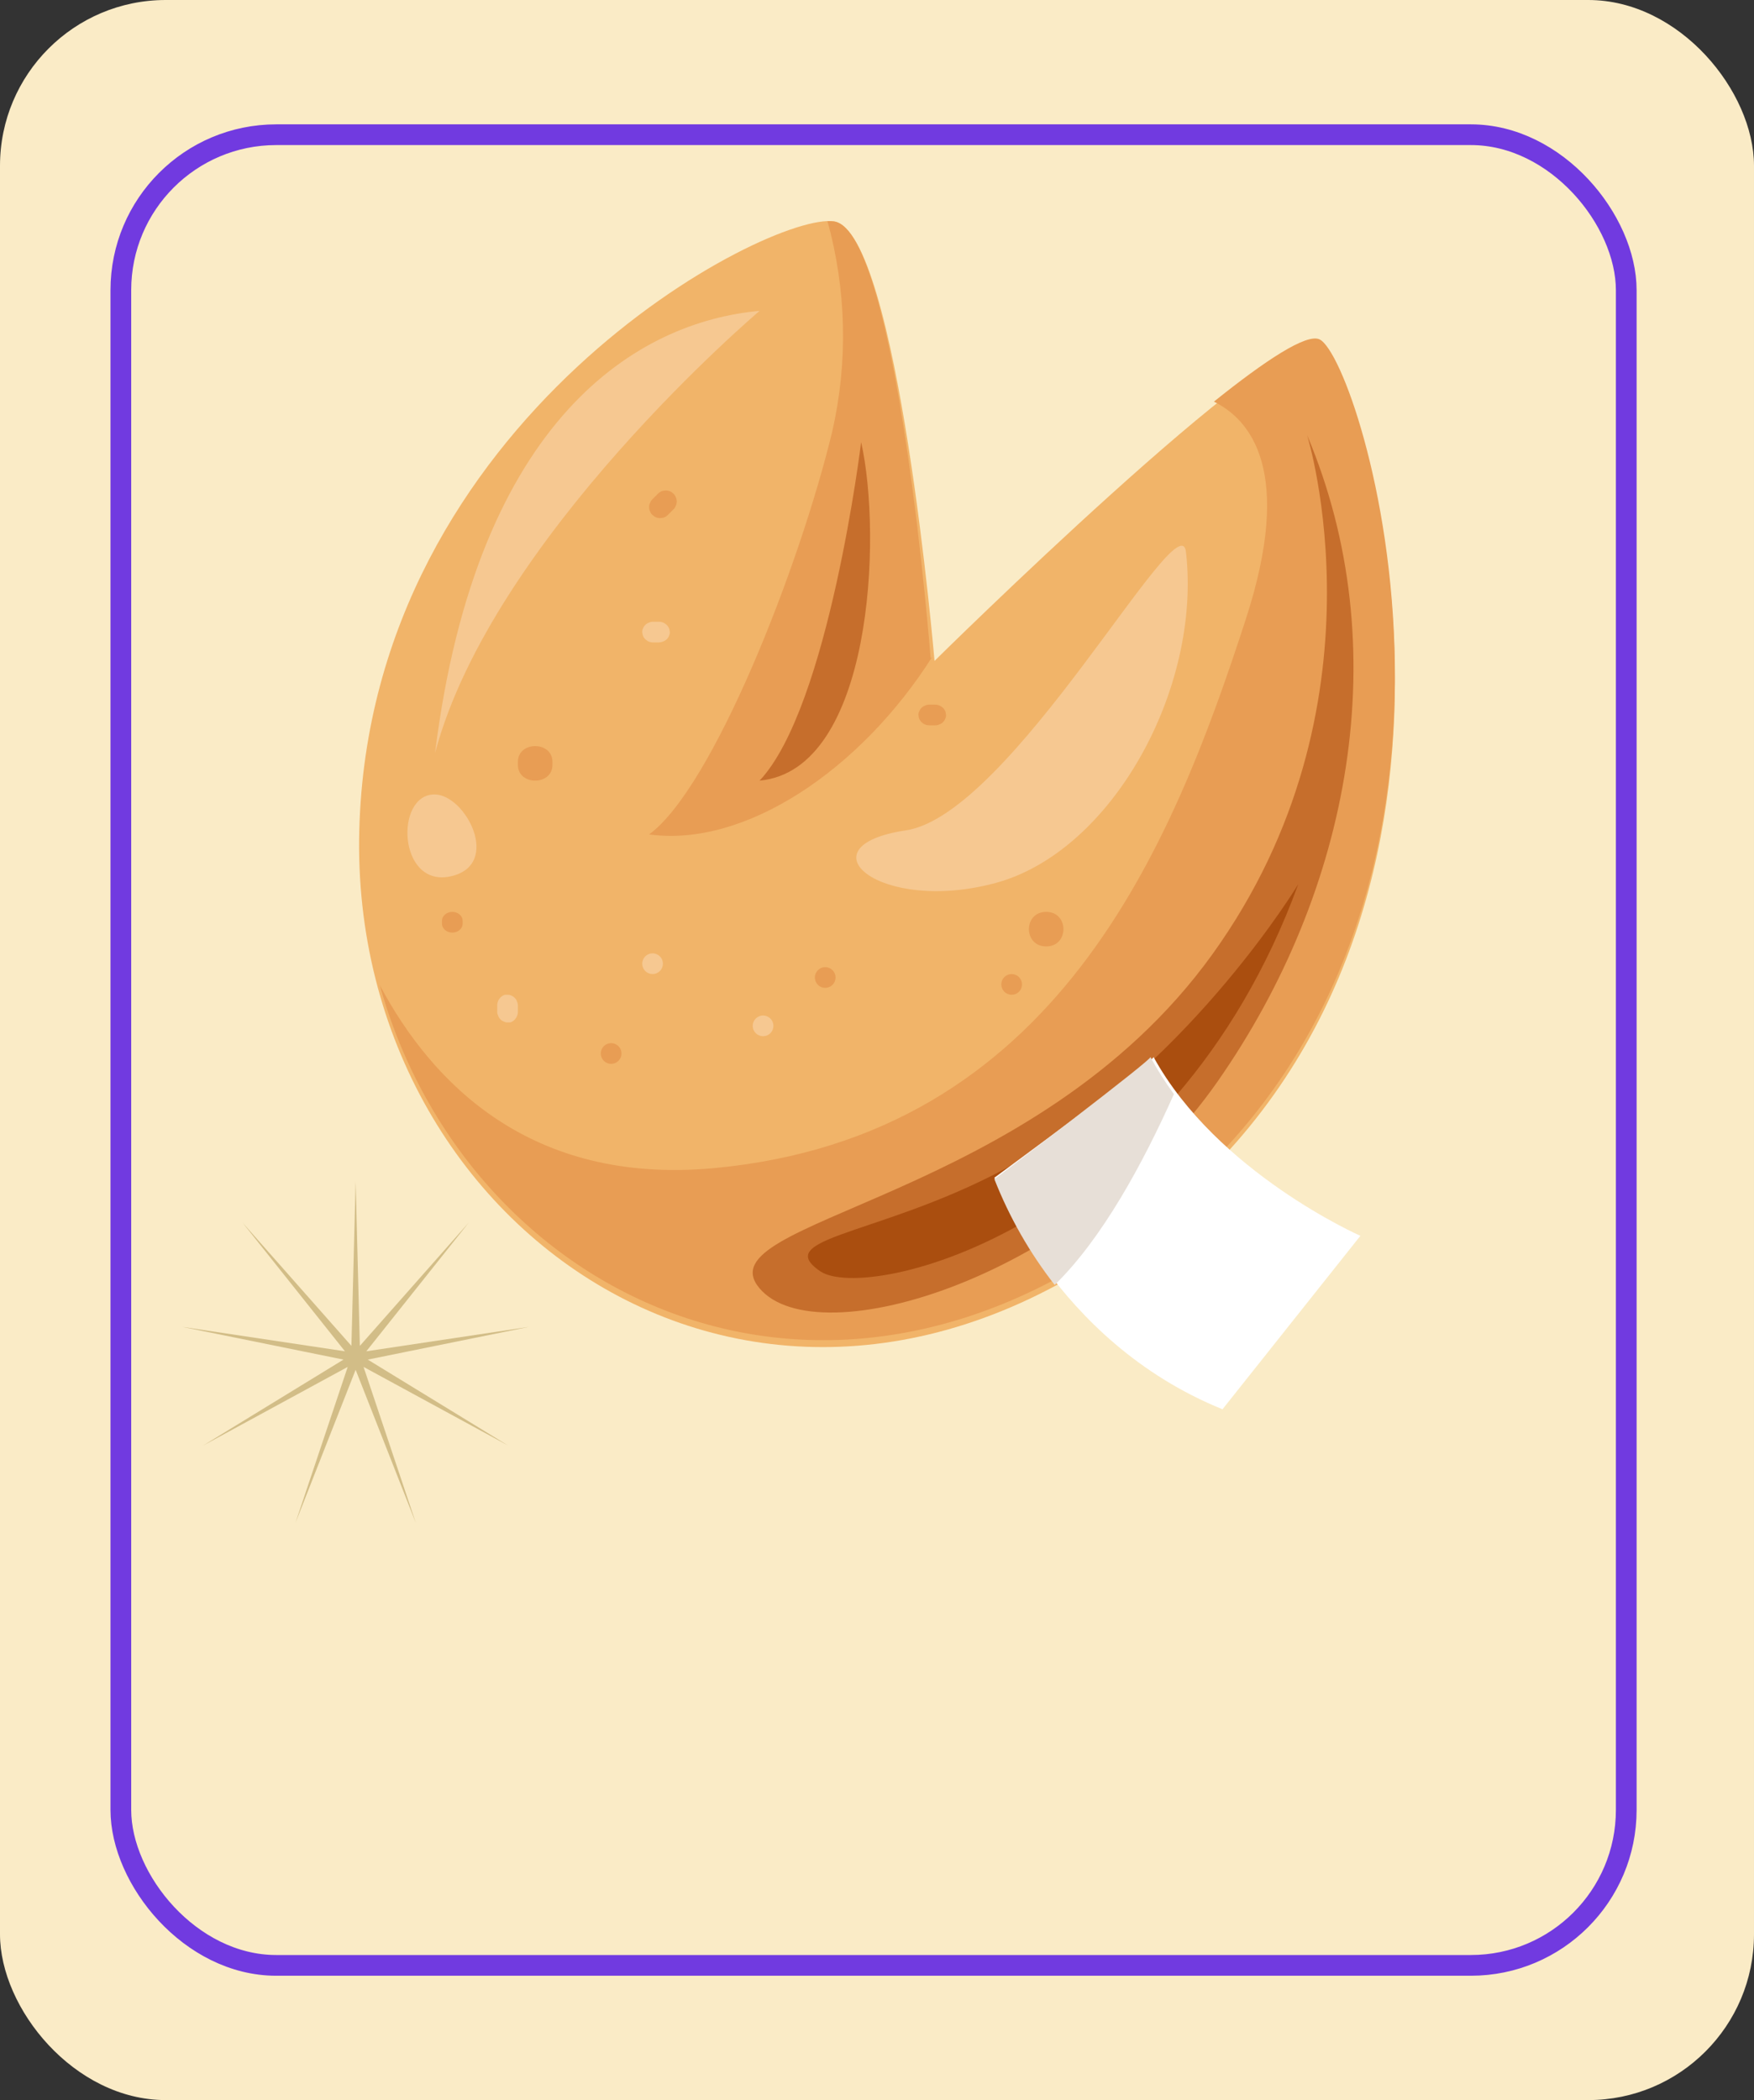
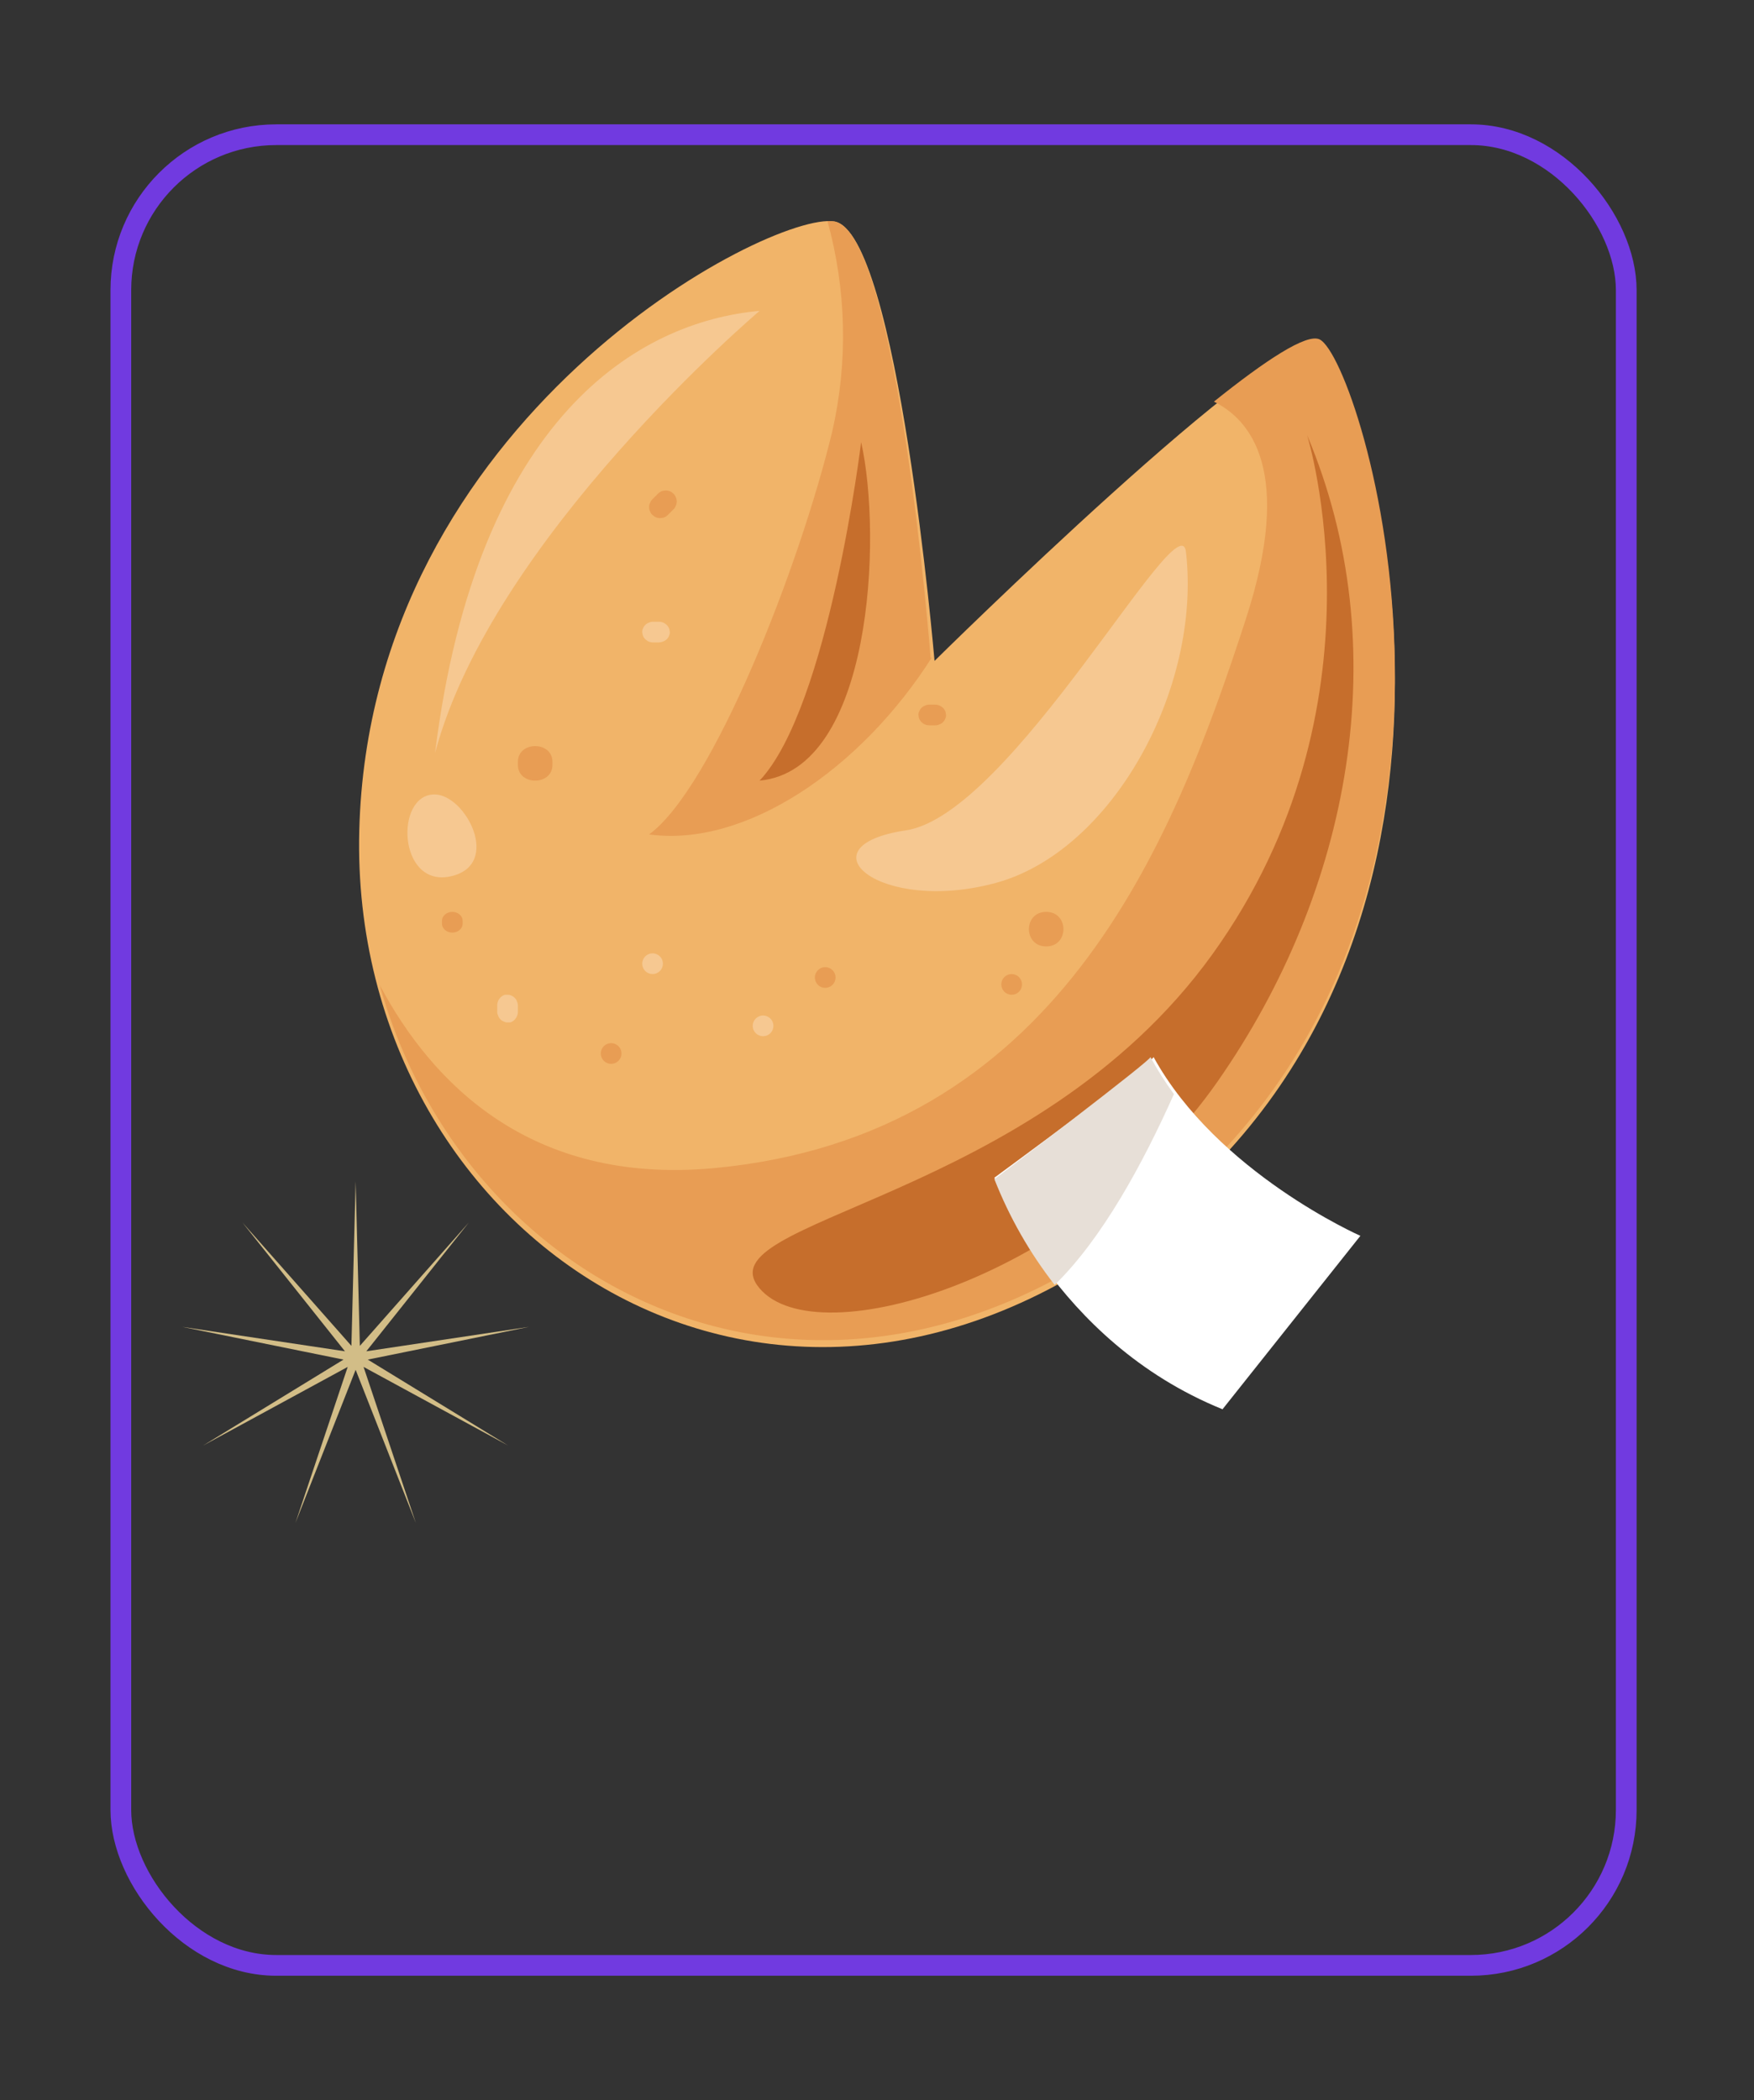
<svg xmlns="http://www.w3.org/2000/svg" width="254" height="304" viewBox="0 0 254 304" fill="none">
  <rect x="0" y="0" width="254" height="304" fill="#333333" stroke="none" />
-   <rect width="254" height="304" rx="24" fill="#FAEBC6" />
  <g clip-path="url(#clip0_1231_14905)">
    <path d="M135.332 95.671C135.332 95.671 130.022 33.581 120.813 32.056C111.603 30.531 53.578 60.407 52.028 120.2C50.478 179.993 114.383 222.45 170.469 173.853C220.896 130.162 197.208 52.742 191.098 49.682C184.988 46.623 135.332 95.671 135.332 95.671Z" fill="#F1B469" />
    <path d="M191.106 49.137C189.228 48.197 183.213 52.188 175.789 58.138C181.045 60.738 187.389 68.139 180.415 89.611C169.734 122.515 152.938 164.519 103.32 169.1C76.892 171.52 62.594 156.869 55 142.617C67.869 188.872 122.084 214.775 170.494 172.92C220.881 129.366 197.211 52.188 191.106 49.137Z" fill="#E89D54" />
    <path d="M189.287 63C189.287 63 201.495 102.145 175.561 138.147C149.628 174.15 101.585 176.489 109.969 186.466C118.354 196.443 156.496 184.93 176.32 156.555C195.635 128.913 202.253 93.673 189.287 63Z" fill="#C66E2C" />
    <path d="M135 95.081L134.77 95.3C134.77 95.3 129.979 33.667 120.827 32.064C120.496 32.01 120.161 31.99 119.826 32.005C122.58 41.95 122.817 52.419 120.516 62.478C115.745 82.203 103.232 114.029 94 120.787C107.863 122.708 124.627 111.442 135 95.081Z" fill="#E89D54" />
    <path d="M110 45C110 45 71.305 77.768 63 109C69.062 60.277 92.557 46.566 110 45Z" fill="#F6C891" />
    <path d="M62.915 115C57.149 115 57.624 128.464 65.193 126.869C72.762 125.274 67.462 115 62.915 115Z" fill="#F6C891" />
    <path d="M171.741 79.888C170.839 72.112 146.482 117.922 131.173 120.202C115.864 122.482 127.346 132.379 144.198 127.809C161.05 123.239 174.015 99.662 171.741 79.888Z" fill="#F6C891" />
-     <path d="M188 128C188 128 172.987 152.893 149.147 167.162C129.65 178.831 111.12 178.771 118.761 184.012C125.566 188.682 169.759 177.887 188 128Z" fill="#AA4E0F" />
    <path d="M124.702 64C124.702 64 120.035 102.319 110 113C126.252 111.506 127.801 77.799 124.702 64Z" fill="#C66E2C" />
    <path d="M144 170.478C144 170.478 152.455 194.041 177.035 204L197 178.893C197 178.893 176.26 169.761 167.042 153C167.816 152.98 144 170.478 144 170.478Z" fill="white" />
    <path d="M166.59 153C167.349 153 144 170.693 144 170.693C146.165 176.203 149.106 181.36 152.732 186C159.632 179.273 165.545 168.357 170 158.377C168.742 156.668 167.603 154.871 166.59 153Z" fill="#E7DFD7" />
    <path d="M75 110.284V110.727C75 113.758 80 113.758 80 110.727V110.284C80 107.243 75 107.234 75 110.284Z" fill="#E89D54" />
    <path d="M88.5 151C88.102 151 87.721 151.158 87.439 151.439C87.158 151.721 87 152.102 87 152.5C87 152.898 87.158 153.279 87.439 153.561C87.721 153.842 88.102 154 88.5 154C88.898 154 89.279 153.842 89.561 153.561C89.842 153.279 90 152.898 90 152.5C90 152.102 89.842 151.721 89.561 151.439C89.279 151.158 88.898 151 88.5 151Z" fill="#E89D54" />
    <path d="M64 133.297V133.703C64 134.047 64.158 134.377 64.439 134.62C64.721 134.863 65.102 135 65.5 135C65.898 135 66.279 134.863 66.561 134.62C66.842 134.377 67 134.047 67 133.703V133.297C67 132.953 66.842 132.623 66.561 132.38C66.279 132.137 65.898 132 65.5 132C65.102 132 64.721 132.137 64.439 132.38C64.158 132.623 64 132.953 64 133.297Z" fill="#E89D54" />
    <path d="M97.862 71.979C97.8 71.782 97.686 71.606 97.532 71.468L97.213 71.213C96.966 71.074 96.688 71.001 96.405 71L95.98 71.053C95.714 71.128 95.472 71.271 95.278 71.468L94.471 72.277C94.317 72.418 94.203 72.598 94.141 72.798C94.036 72.982 93.987 73.193 94.003 73.404C93.989 73.619 94.037 73.833 94.141 74.021C94.199 74.22 94.313 74.397 94.471 74.532L94.79 74.787C95.036 74.927 95.314 75 95.597 75L96.023 74.947C96.289 74.872 96.531 74.729 96.724 74.532L97.532 73.723C97.684 73.584 97.797 73.408 97.862 73.213C97.953 73.02 98 72.809 98 72.596C98 72.382 97.953 72.172 97.862 71.979Z" fill="#E89D54" />
    <path d="M146.5 141C146.102 141 145.721 141.158 145.439 141.439C145.158 141.721 145 142.102 145 142.5C145 142.898 145.158 143.279 145.439 143.561C145.721 143.842 146.102 144 146.5 144C146.898 144 147.279 143.842 147.561 143.561C147.842 143.279 148 142.898 148 142.5C148 142.102 147.842 141.721 147.561 141.439C147.279 141.158 146.898 141 146.5 141Z" fill="#E89D54" />
    <path d="M119.5 140C119.102 140 118.721 140.158 118.439 140.439C118.158 140.721 118 141.102 118 141.5C118 141.898 118.158 142.279 118.439 142.561C118.721 142.842 119.102 143 119.5 143C119.898 143 120.279 142.842 120.561 142.561C120.842 142.279 121 141.898 121 141.5C121 141.102 120.842 140.721 120.561 140.439C120.279 140.158 119.898 140 119.5 140Z" fill="#E89D54" />
    <path d="M136.936 103.1C136.861 102.852 136.723 102.626 136.533 102.44L136.204 102.211C135.965 102.072 135.69 102 135.409 102.001H134.592C134.379 101.993 134.167 102.038 133.977 102.131C133.786 102.199 133.612 102.304 133.468 102.44C133.323 102.576 133.211 102.74 133.139 102.92C133.04 103.098 132.992 103.298 133.001 103.499L133.065 103.899C133.14 104.146 133.278 104.373 133.468 104.558L133.786 104.798C134.032 104.927 134.31 104.996 134.592 104.997H135.409C135.62 105.012 135.83 104.967 136.013 104.868C136.213 104.81 136.392 104.703 136.533 104.558C136.683 104.426 136.796 104.261 136.862 104.078C136.956 103.898 137.003 103.7 137 103.499L136.936 103.1Z" fill="#E89D54" />
    <path d="M151.5 132C148.167 132 148.167 137 151.5 137C154.833 137 154.833 132 151.5 132Z" fill="#E89D54" />
    <path d="M110.5 147C110.102 147 109.721 147.158 109.439 147.439C109.158 147.721 109 148.102 109 148.5C109 148.898 109.158 149.279 109.439 149.561C109.721 149.842 110.102 150 110.5 150C110.898 150 111.279 149.842 111.561 149.561C111.842 149.279 112 148.898 112 148.5C112 148.102 111.842 147.721 111.561 147.439C111.279 147.158 110.898 147 110.5 147Z" fill="#F6C891" />
    <path d="M94.5 138C94.102 138 93.721 138.158 93.439 138.439C93.158 138.721 93 139.102 93 139.5C93 139.898 93.158 140.279 93.439 140.561C93.721 140.842 94.102 141 94.5 141C94.898 141 95.279 140.842 95.561 140.561C95.842 140.279 96 139.898 96 139.5C96 139.102 95.842 138.721 95.561 138.439C95.279 138.158 94.898 138 94.5 138Z" fill="#F6C891" />
    <path d="M96.936 91.1C96.861 90.853 96.723 90.626 96.533 90.441L96.204 90.201C95.962 90.069 95.688 90.001 95.409 90.001H94.592C94.379 89.993 94.167 90.038 93.977 90.131C93.782 90.192 93.607 90.298 93.468 90.441C93.32 90.574 93.207 90.739 93.139 90.921C93.04 91.099 92.992 91.299 93.001 91.5L93.065 91.9C93.139 92.148 93.278 92.375 93.468 92.56L93.796 92.8C94.038 92.931 94.313 93 94.592 93H95.409C95.826 92.979 96.223 92.824 96.533 92.56C96.681 92.427 96.793 92.262 96.862 92.08C96.956 91.9 97.003 91.701 97 91.5L96.936 91.1Z" fill="#F6C891" />
    <path d="M74.869 144.993C74.815 144.792 74.707 144.612 74.559 144.476C74.426 144.323 74.262 144.205 74.08 144.131C73.901 144.034 73.701 143.989 73.501 144.002H73.101C72.851 144.078 72.624 144.223 72.442 144.422L72.202 144.745C72.07 144.995 72.001 145.277 72.002 145.564V146.383C71.989 146.6 72.034 146.817 72.132 147.008C72.193 147.206 72.299 147.384 72.442 147.525C72.571 147.681 72.737 147.796 72.921 147.859C73.1 147.96 73.299 148.008 73.501 147.999H73.9C74.148 147.919 74.375 147.775 74.559 147.579L74.789 147.256C74.927 147.008 74.999 146.725 74.999 146.437V145.618C75.007 145.401 74.963 145.186 74.869 144.993Z" fill="#F6C891" />
  </g>
  <path d="M51.5 171L52.111 194.823L67.891 176.966L53.046 195.608L76.613 192.072L53.258 196.81L73.584 209.25L52.647 197.867L60.221 220.462L51.5 198.285L42.779 220.462L50.353 197.867L29.416 209.25L49.742 196.81L26.387 192.072L49.954 195.608L35.109 176.966L50.889 194.823L51.5 171Z" fill="#D2BD87" />
  <rect x="17.5" y="19.5" width="218" height="265" rx="22.5" stroke="#713AE0" stroke-width="3" />
  <defs>
    <clipPath id="clip0_1231_14905">
      <rect width="150" height="172" fill="white" transform="translate(52 32)" />
    </clipPath>
  </defs>
</svg>